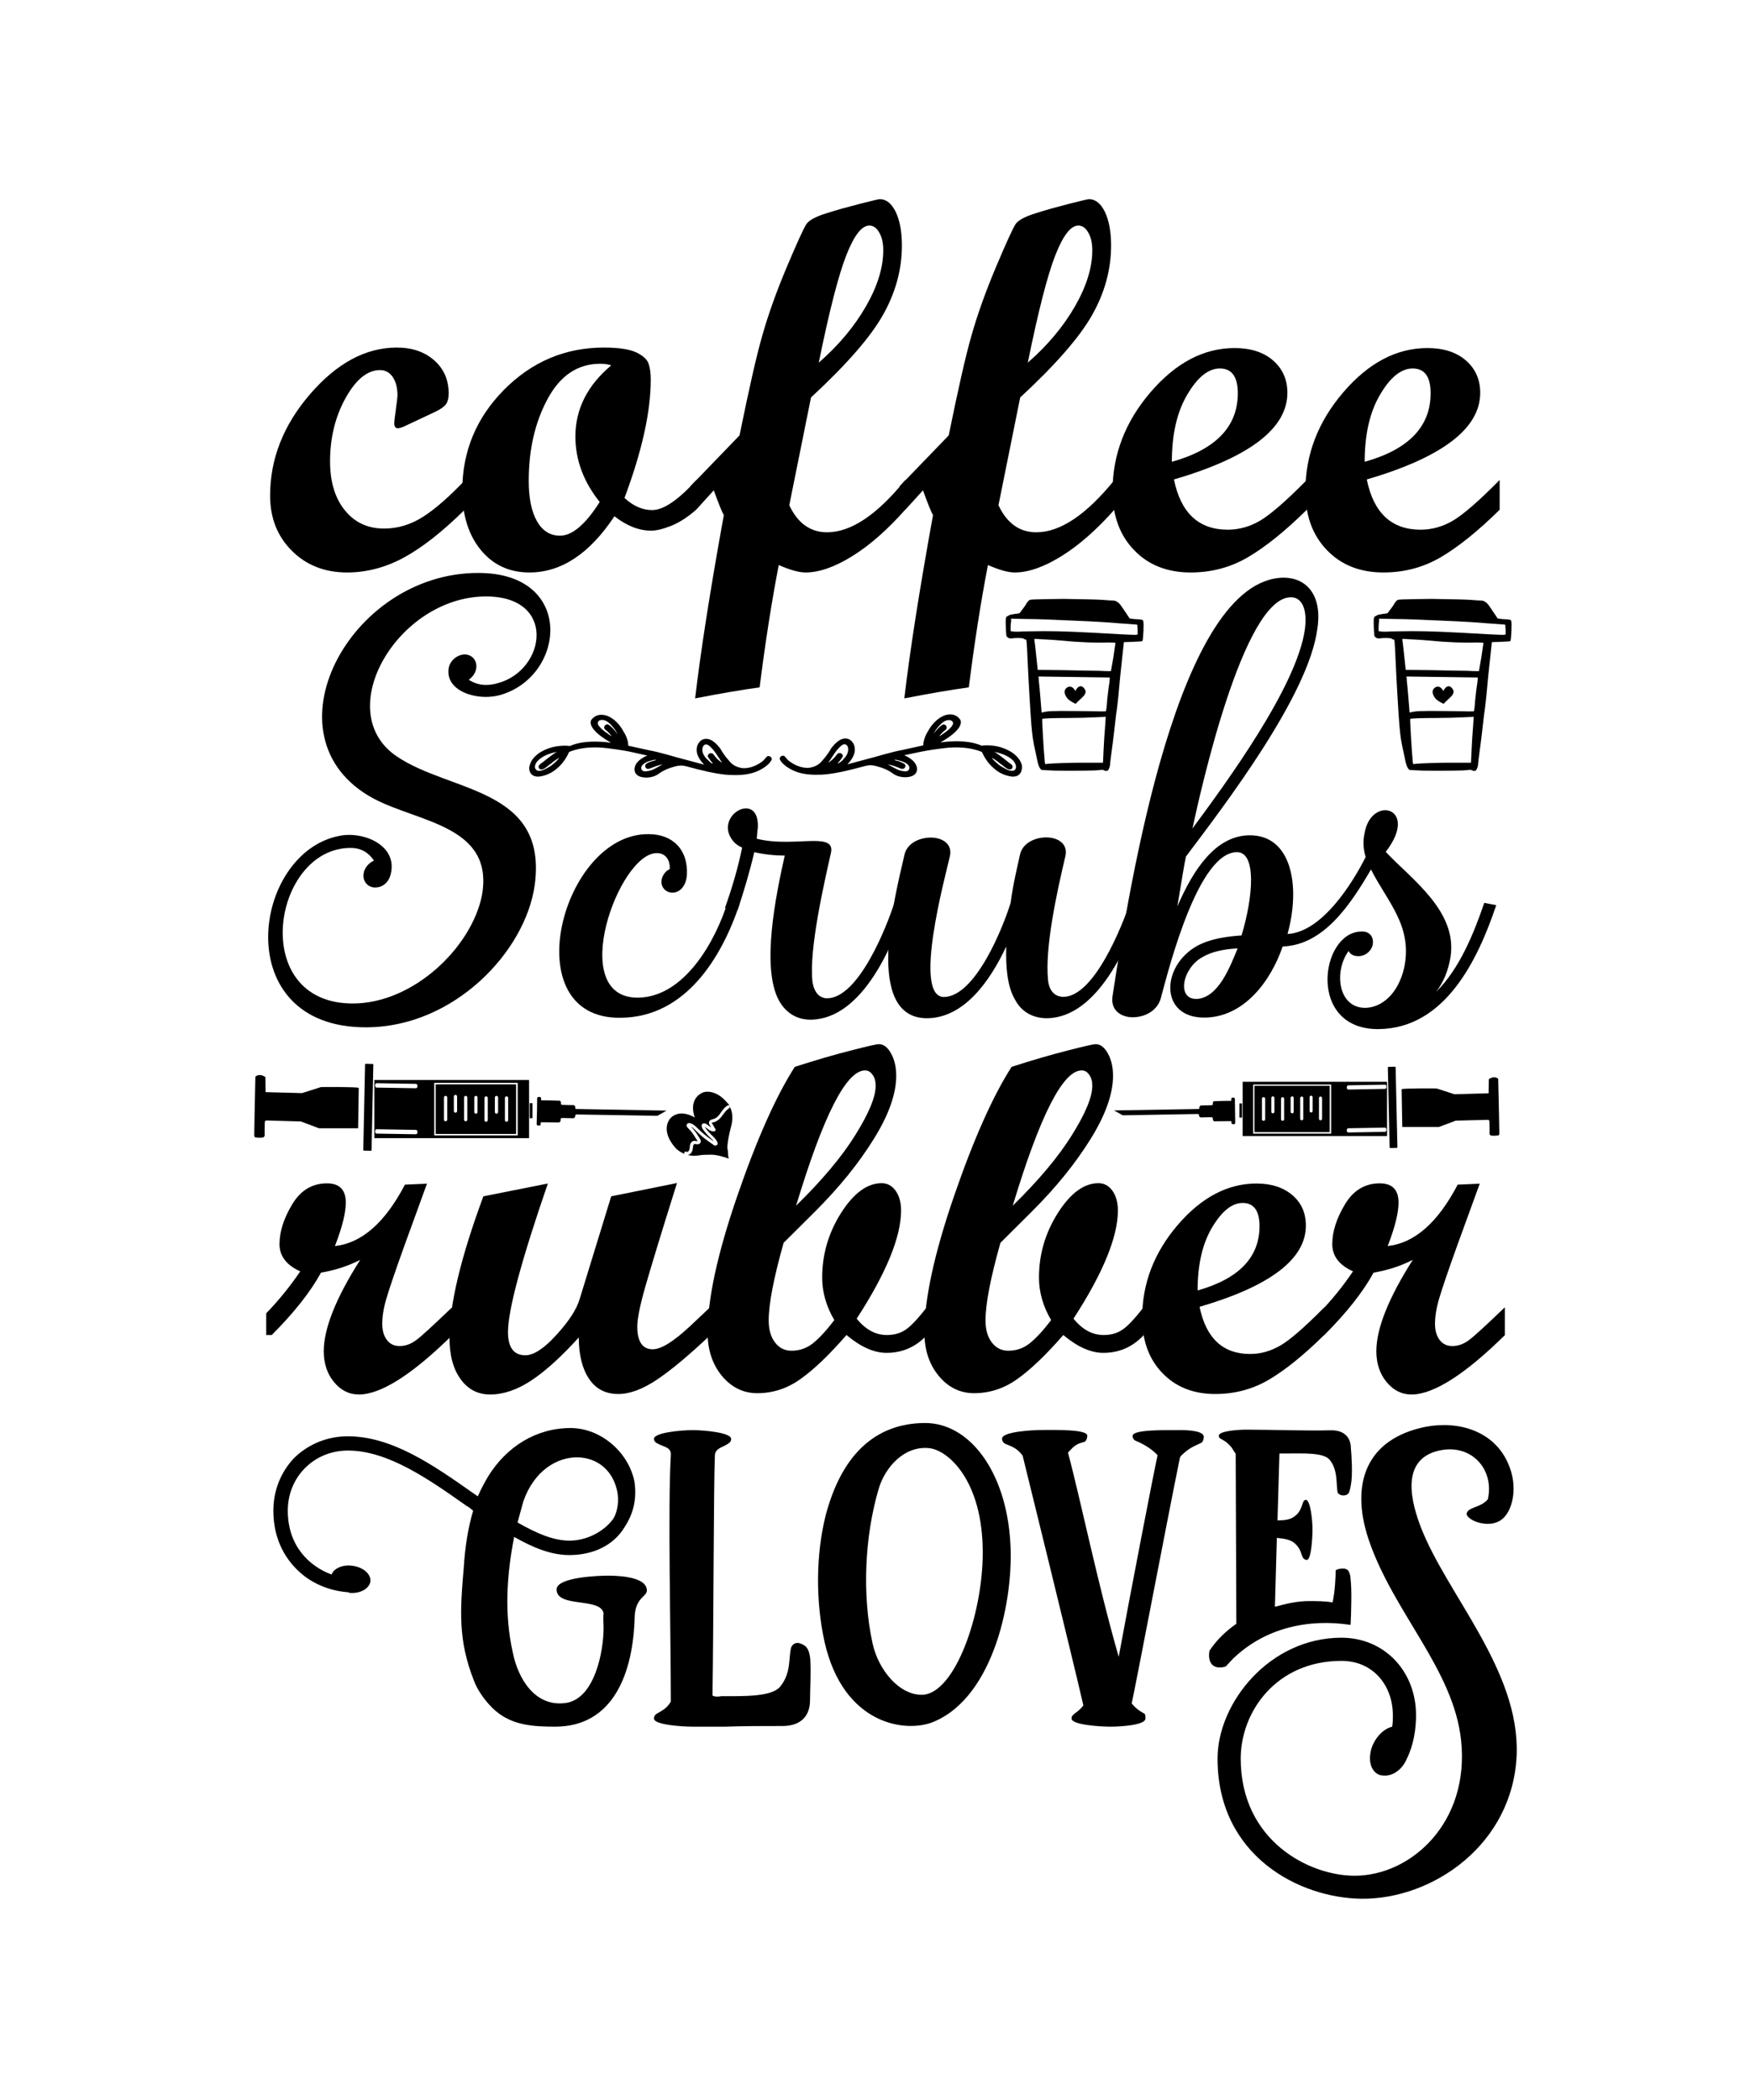
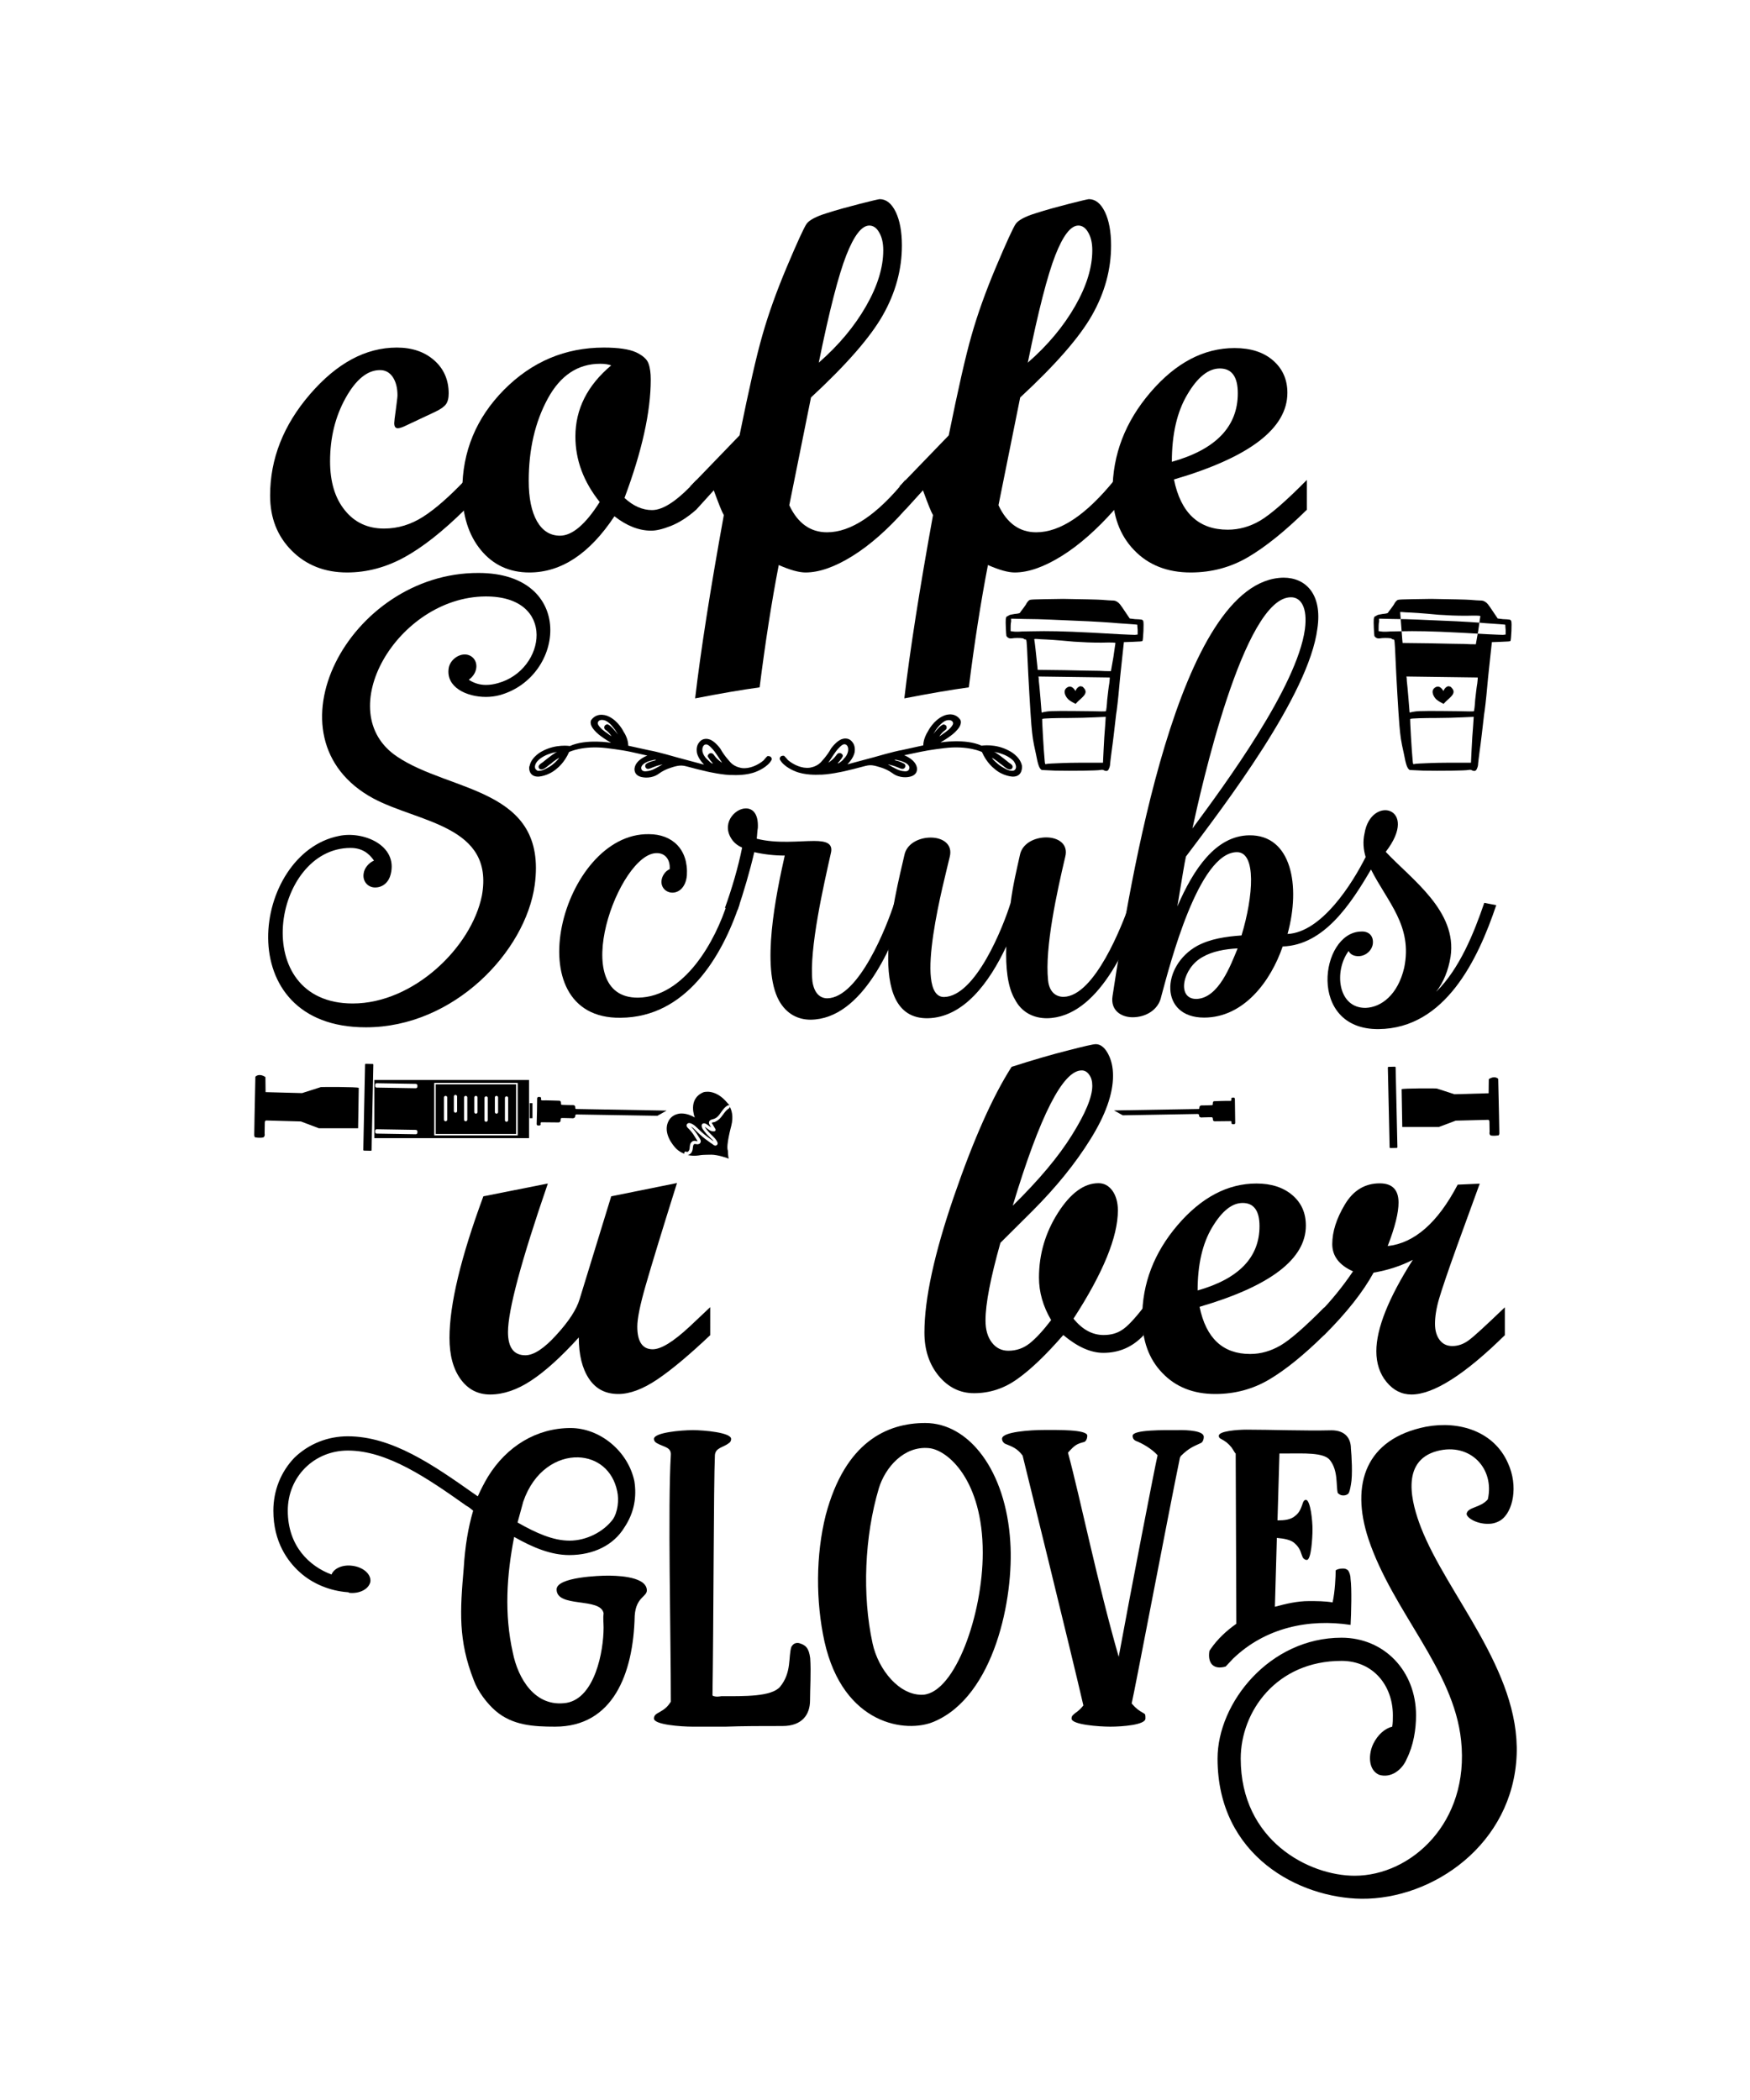
<svg xmlns="http://www.w3.org/2000/svg" version="1.1" id="Layer_1" x="0px" y="0px" viewBox="0 0 1080 1296" xml:space="preserve">
  <g>
    <g>
      <path d="M450.3,682.9c0.1,0.4,0,0.8-0.4,1.1c-2.7,1.6-3.9,4.9-6.3,6.9c-0.7,0.6-1.4,1-2.2,1.4c-0.3,0.1-0.7,0.3-1.1,0.3 c-0.3,0.1-0.7,0.1-1,0.3c0,0,0,0,0,0c0,0,0.1,0.2,0.1,0.3c0.2,0.4,0.5,0.8,0.7,1.2c0.5,0.8,0.9,1.6,1.4,2.4 c0.4,0.6-0.1,1.4-0.8,1.4c-2.3,0.2-3.8-1.5-5.5-2.6c-0.1-0.1-0.2-0.1-0.3-0.2c0.1,0.2,0.2,0.4,0.3,0.5c0.6,0.9,1.3,1.7,2,2.5 c0.8,1,1.8,1.9,2.7,2.8c0.8,0.8,1.7,1.7,2.3,2.7c0.3,0.5,0.7,1.2,0.7,1.8c-0.1,0.7-0.5,1.2-1.2,1.3c-0.6,0.1-1.1-0.2-1.6-0.6 c-0.5-0.4-1.1-0.8-1.6-1.1c-2.2-1.6-4.5-3.2-6.5-5.1c-1-0.9-1.9-1.8-2.8-2.7c-0.8-0.8-1.6-1.6-2.6-2.1c0,0-0.1,0-0.1,0 c0.9,0.9,1.8,1.9,2.5,2.9c0.8,1.1,1.5,2.1,2.2,3.3c0.7,1.1,1.8,2.4,1,3.7c-0.3,0.6-1,0.8-1.7,0.9c-0.6,0-1.1-0.2-1.6-0.2 c-1.1-0.1-1.2,1.5-1.3,2.3c-0.1,1.3-0.4,2.7-1.4,3.6c-0.6,0.5-1.2,0.9-1.9,0.9c3.9,0.9,7.2,0.2,7.3,0.2c2.5-0.5,7.2-0.3,7.3-0.4 c4.2,0,10.3,2.2,10.9,2.5l0,0c-0.5-0.7-0.6-5-0.6-5c-1.3-3,2.1-15.2,2.1-15.3C452.8,688.9,451.5,685,450.3,682.9z M425.1,710.2 c0.5-0.8,0.5-1.7,0.6-2.6c0.1-1,0.3-2.1,1.1-2.8c0.8-0.8,1.8-0.9,2.8-0.6c0.3,0.1,0.5,0.1,0.8,0.1c0,0,0,0,0.1,0c0,0,0,0,0,0 c-0.1-0.1-0.1-0.3-0.2-0.4c-0.2-0.3-0.3-0.5-0.5-0.8c-0.7-1.1-1.4-2.2-2.1-3.3c-0.7-1-1.5-2-2.4-2.9c-0.8-0.8-2.3-2-1.2-3.3 c0.9-1,2.6-0.3,3.5,0.3c1,0.6,1.9,1.4,2.8,2.3c1.9,1.9,3.8,3.6,5.9,5.2c1.1,0.8,2.2,1.6,3.3,2.4c0.3,0.2,0.5,0.4,0.8,0.5 c-0.4-0.6-0.9-1.1-1.5-1.6c-0.9-0.9-1.8-1.8-2.7-2.7c-0.5-0.6-0.9-1.1-1.4-1.7c-0.4-0.5-0.8-1-1.2-1.6c-0.6-1-1.1-3.1,0.5-3.4 c1.2-0.3,2.6,0.9,3.5,1.6c0.4,0.3,0.8,0.6,1.3,0.9c-0.2-0.3-0.3-0.5-0.5-0.8c-0.5-0.9-1.2-1.8-0.7-2.9c0.4-0.9,1.4-1.2,2.3-1.4 c0.8-0.2,1.5-0.5,2.2-1c1.3-1,2.2-2.4,3.2-3.8c1-1.4,2.1-2.8,3.7-3.7c0.4-0.2,0.8-0.1,1.1,0.1c-0.6-1-1.2-1.5-1.2-1.5 c-7.6-9.3-14.9-6.7-14.9-6.7c-10,4.2-5.3,15.6-5.3,15.6c-5.4-3.3-9.6-2.4-9.7-2.4c-6.9,1.2-7.4,7.4-7.5,7.4 c-1.3,7.6,5.9,14.3,5.8,14.3c1.6,1.5,3.3,2.4,5,3.1c-0.2-0.3-0.2-0.7,0-1c0.3-0.5,0.8-0.5,1.3-0.3 C424.1,711.2,424.8,710.6,425.1,710.2z M439.4,693C439.4,693,439.4,693,439.4,693C439.3,693,439.3,693,439.4,693z M430.6,704.3 C430.7,704.2,430.6,704.3,430.6,704.3L430.6,704.3z" />
    </g>
    <g>
      <g>
        <path d="M286.9,314.5c-13.6,13.4-26,23.2-37.3,29.4s-23.1,9.4-35.4,9.4c-13.8,0-25.2-4.5-34.1-13.4c-9-9-13.4-20.3-13.4-34.1 c0-22.6,8.2-43.5,24.7-62.6c16.5-19.1,34.3-28.7,53.5-28.7c9.4,0,17.1,2.6,23.1,7.9c5.9,5.2,8.9,12.1,8.9,20.4 c0,3-0.6,5.2-1.7,6.7c-1.1,1.5-3.2,3-6.3,4.5l-18.5,8.7c-2.2,1.1-3.9,1.6-4.9,1.6c-1.5,0-2.2-1.1-2.2-3.2c0-0.8,0.3-3.6,1-8.4 c0.6-4.7,1-7.6,1-8.7c0-4.7-1-8.4-2.9-11.3c-2-2.9-4.6-4.3-7.9-4.3c-7.7,0-14.8,5.7-21.2,17.2c-6.4,11.5-9.6,24.5-9.6,39.1 c0,12.6,3,22.7,9.1,30.2c6,7.5,14.1,11.3,24.2,11.3c8.6,0,16.7-2.5,24.3-7.4c7.6-4.9,16.2-12.5,25.9-22.7V314.5z" />
        <path d="M429.7,314.5c-5.4,4.8-10.7,8.1-15.7,10.1c-5.1,2-9.1,2.9-12.1,2.9c-7.6,0-15.2-3-22.7-8.9 c-15.3,23.1-32.8,34.7-52.5,34.7c-12.3,0-22.3-4.6-29.9-13.8s-11.5-21.5-11.5-36.7c0-24.2,8.6-44.9,25.8-62.3 c17.2-17.3,37.7-26,61.6-26c9,0,15.6,1,19.8,2.9c4.2,2,6.8,4.3,7.7,6.9c1,2.7,1.4,6,1.4,10c0,19.8-5.4,44.2-16.2,73 c5.4,5,11.1,7.5,17,7.5c7.1,0,16.2-6.2,27.4-18.6V314.5z M377.2,225.5c-1.6-0.6-3.9-1-6.8-1c-13.8,0-24.6,7.2-32.4,21.6 c-7.8,14.4-11.7,31.3-11.7,50.6c0,10.7,1.7,19,5.1,25c3.4,5.9,8.1,8.9,14.2,8.9c7.5,0,15.7-6.9,24.5-20.8c-10-12.5-15-26-15-40.4 C355.1,252.5,362.5,237.8,377.2,225.5z" />
        <path d="M558.7,314.5c-11,12.4-21.9,22-32.7,28.7c-10.8,6.7-20.4,10.1-28.9,10.1c-4,0-9.5-1.5-16.5-4.6 c-4.5,23.3-8.4,48.5-11.8,75.5c-11,1.5-24.3,3.8-39.8,6.8c3.4-29.1,9.3-66.8,17.7-113.1c-1.2-2-3.2-7.1-6.2-15.3l-10.7,11.8h-3.7 v-14.3l30.3-31.4c5.8-28.5,10.4-49,14.1-61.8c3.6-12.7,8.6-26.8,15.1-42.2c6.5-15.4,10.6-24.3,12.2-26.6 c1.7-2.3,5.8-4.5,12.3-6.5c6.5-2.1,13.5-4,20.9-5.9c7.4-1.9,11.4-2.8,11.9-2.8c4,0,7.3,2.6,9.9,7.9c2.5,5.2,3.8,12.2,3.8,20.7 c0,14.8-3.9,29.1-11.7,42.9c-7.8,13.8-22.6,30.7-44.4,50.9l-13.4,66.5c5.2,11.1,13,16.7,23.3,16.7c14.8,0,30.9-10.8,48.3-32.3 V314.5z M505.3,223.8c12.4-10.8,22.1-22.5,29.2-34.9s10.6-23.9,10.6-34.4c0-4.5-0.8-8.1-2.5-11c-1.6-2.9-3.7-4.3-6.1-4.3 c-4.7,0-9.4,6.1-14.2,18.3C517.5,169.7,511.8,191.8,505.3,223.8z" />
        <path d="M687.8,314.5c-11,12.4-21.9,22-32.7,28.7c-10.8,6.7-20.4,10.1-28.9,10.1c-4,0-9.5-1.5-16.5-4.6 c-4.5,23.3-8.4,48.5-11.8,75.5c-11,1.5-24.3,3.8-39.8,6.8c3.4-29.1,9.3-66.8,17.7-113.1c-1.2-2-3.2-7.1-6.2-15.3l-10.7,11.8h-3.7 v-14.3l30.3-31.4c5.8-28.5,10.4-49,14.1-61.8c3.6-12.7,8.6-26.8,15.1-42.2c6.5-15.4,10.6-24.3,12.2-26.6 c1.7-2.3,5.8-4.5,12.3-6.5c6.5-2.1,13.5-4,20.9-5.9c7.4-1.9,11.4-2.8,11.9-2.8c4,0,7.3,2.6,9.9,7.9c2.5,5.2,3.8,12.2,3.8,20.7 c0,14.8-3.9,29.1-11.7,42.9c-7.8,13.8-22.6,30.7-44.4,50.9l-13.4,66.5c5.2,11.1,13,16.7,23.3,16.7c14.8,0,30.9-10.8,48.3-32.3 V314.5z M634.3,223.8c12.4-10.8,22.1-22.5,29.2-34.9s10.6-23.9,10.6-34.4c0-4.5-0.8-8.1-2.5-11c-1.6-2.9-3.7-4.3-6.1-4.3 c-4.7,0-9.4,6.1-14.2,18.3C646.5,169.7,640.8,191.8,634.3,223.8z" />
        <path d="M806.6,314.5c-13.5,13.3-25.6,23-36.3,29.3c-10.7,6.3-22.5,9.5-35.5,9.5c-14.4,0-26.1-4.6-34.9-13.8 c-8.9-9.2-13.3-21.4-13.3-36.4c0-22.5,7.8-42.8,23.4-61c15.6-18.2,32.9-27.3,51.9-27.3c9.9,0,17.8,2.5,23.7,7.6 c5.9,5.1,8.9,11.8,8.9,20c0,22-23.3,39.8-70,53.5c4.2,20.7,15.3,31,33.2,31c7,0,13.7-1.9,20-5.6c6.4-3.8,16-12.1,28.8-25.1V314.5 z M723.2,285c27.1-7.6,40.7-21.7,40.7-42.3c0-10.2-3.7-15.3-11.1-15.3c-7,0-13.7,5.3-20,16C726.4,254.1,723.2,268,723.2,285z" />
-         <path d="M925.6,314.5c-13.5,13.3-25.6,23-36.3,29.3c-10.7,6.3-22.5,9.5-35.5,9.5c-14.4,0-26.1-4.6-34.9-13.8 c-8.9-9.2-13.3-21.4-13.3-36.4c0-22.5,7.8-42.8,23.4-61c15.6-18.2,32.9-27.3,51.9-27.3c9.9,0,17.8,2.5,23.7,7.6 c5.9,5.1,8.9,11.8,8.9,20c0,22-23.3,39.8-70,53.5c4.2,20.7,15.3,31,33.2,31c7,0,13.7-1.9,20-5.6c6.4-3.8,16-12.1,28.8-25.1V314.5 z M842.2,285c27.1-7.6,40.7-21.7,40.7-42.3c0-10.2-3.7-15.3-11.1-15.3c-7,0-13.7,5.3-20,16C845.4,254.1,842.2,268,842.2,285z" />
      </g>
    </g>
    <g>
      <g>
        <path d="M209.2,515.9c14.9-3.2,36.5,5.7,31.9,23.7c-1.1,4.6-4.6,8.1-9.6,8.1c-4.6,0-7.8-3.9-7.1-8.5c0.4-3.5,3.2-6.7,6.4-8.1 c-3.2-4.6-7.4-7.8-14.5-7.8c-48.2,0-63.4,96,1.4,96c37.5,0,73.3-34.7,79.7-66.6c7.8-43.2-39-45-66.9-59.9 c-69.1-37.2-15.2-139.5,64.8-139.2c59.9,0,53.8,64.1,13.1,75.4c-2.5,0.7-5.7,1.1-8.5,1.1c-12,0-24.8-6-23-17.7 c0.7-4.6,5.3-8.5,9.9-8.5c4.6,0,7.8,3.9,7.1,8.5c-0.4,2.8-2.1,5.3-4.6,7.1c3.2,2.1,6.7,3.2,10.6,3.2c2.5,0,5-0.4,7.4-1.1 c29.7-8.1,36.5-53.8-7.8-53.5c-54.2,0.4-95.6,71.2-54.5,98.8c32.9,22.3,93.1,19.1,85,79.3c-5.7,41.1-49.9,87.8-104.1,87.8 C140.9,634.2,155.4,526.5,209.2,515.9z" />
        <path d="M400.5,514.8c14.2,0,24.4,9.2,23.4,25.5c-0.7,7.4-5,10.6-8.9,10.6s-7.4-3.2-6.7-7.8c0.4-2.8,2.5-5.7,5-6.7 c0.4-6.4-3.2-9.9-7.8-9.9c-23.4-0.7-56.3,89.6-11.7,89.2c28.7-0.4,47.8-35.1,55.2-58.8l7.4,1.1c-11,32.9-33.3,69.8-73.3,70.1 C316.9,629.2,346.7,513.8,400.5,514.8z" />
        <path d="M460.3,498.9c4.2,0,7.8,3.2,7.4,12c-0.4,2.1-0.4,4.6-0.7,6.7c12.4,3.2,26.2,1.4,35.4,1.4c7.4,0,12,1.4,10.3,7.8 c-4.2,18.8-13.5,59.1-11.3,79c1.1,7.1,4.6,10.3,9.2,10.3c19.5-0.4,36.8-44.6,41.4-59.1l7.4,1.1c-8.1,24.8-26.9,70.8-59.1,71.2 c-7.8,0-14.9-3.5-19.5-11.7c-11.3-20.5-1.8-65.9,3.5-89.6c-6.4,0-12.7-0.7-18.8-2.1c-2.8,12-6.4,24.1-10.3,35.8l-7.8-1.4 c4.3-12,8.1-24.8,10.6-37.2c-2.5-1.1-4.3-2.5-5.7-4.2C444.4,508.8,453.3,498.9,460.3,498.9z" />
        <path d="M558.1,527.9c1.4-7.4,9.2-11,16.3-11c7.1,0,13.8,3.9,11.7,12c-2.8,12.4-23,86.4-3.5,86.4c19.5-0.4,36.5-43.2,41.1-58.1 c1.4-11,3.9-21.2,5.7-29.4c1.4-7.4,9.2-11,16.3-11c7.1,0,13.8,3.9,11.7,12c-5,21.2-12.7,56-10.6,76.1c0.7,7.1,4.6,10.3,9.6,10.3 c19.1-0.4,36.1-43.9,41.1-58.4l7.4,1.1c-8.1,24.8-27.3,70.1-58.8,70.5c-8.1,0-15.6-3.5-19.8-11.7c-4.6-7.8-5.7-19.8-5.3-32.6 c-10.3,22-26.2,43.9-48.5,44.3C532.6,628.9,552.4,552.7,558.1,527.9z" />
        <path d="M699,627.8c-7.1,0-13.8-4.3-12.4-13.1c10.6-69.1,40.4-257.1,105.5-258.2c13.8,0,24.1,10.3,20.9,31.5 c-5.3,41.1-57.4,109.1-81.1,140.6c-0.7,2.8-2.8,15.6-5.3,30.8c9.9-23,23.7-43.6,44.3-43.9c26.2-0.4,31.9,31.2,23.7,60.9 c21.2-1.1,40-31.2,48.2-47.5c-1.4-4.6-1.8-9.6-0.7-14.5c3.9-24.1,34.4-16.3,13.1,11.3c15.9,17,44.3,36.5,40,64.8 c-1.4,8.5-4.3,15.6-8.9,21.6c14.5-14.2,23.4-36.5,29.7-54.9l7.4,1.4c-11.3,33.6-31.5,76.1-72.6,76.5c-44.3,0.4-36.1-59.5-11-60.2 c5-0.4,8.1,2.8,7.4,7.8c-0.7,4.2-4.6,7.4-8.9,7.4c-2.8,0-5-1.1-6-3.2c-9.2,12.4-6.7,35.4,10.6,35.1c9.6-0.4,19.8-8.1,23.7-24.8 c5.3-25.9-10.3-40.4-20.5-60.6c-12.4,21.2-29,46.7-54.5,47.5c-7.4,21.6-24.1,43.9-48.5,43.9c-27.6,0-26.6-31.9-4.2-44.3 c8.1-4.3,17.4-5.7,27.3-6.4c7.4-24.4,9.2-51.4-2.8-51.4c-23.7,0-41.4,69.4-46.7,88.9C715,623.5,706.8,627.8,699,627.8z M738.3,616.5c13.8-0.4,21.2-20.9,25.5-31.2c-7.8,0.4-15.6,1.8-21.6,5.3C729.8,597.3,725.9,616.5,738.3,616.5z M735.9,511.3 c20.2-27.3,64.5-87.5,69.4-122.9c1.8-13.5-2.5-19.8-8.5-19.8C767.4,368.2,740.8,488.6,735.9,511.3z" />
      </g>
    </g>
    <g>
      <g>
-         <path d="M279.2,823.9c-24.9,24.5-44.2,36.7-57.7,36.7c-6.1,0-11.2-2.6-15.4-7.7c-4.2-5.1-6.3-11.5-6.3-19 c0-14,7.5-32.8,22.5-56.4c-7.4,3.8-15.4,6.4-24.2,7.9c-6.5,11.9-16.6,24.7-30.4,38.5h-3.4v-13.4c7.8-8.1,14.8-16.7,21-25.9 c-8.5-3.8-12.8-9.4-12.8-16.8c0-7.7,2.6-15.8,7.8-24.5c5.2-8.7,12.4-13,21.5-13c7.8,0,11.6,4,11.6,11.9c0,6.3-2.2,15.2-6.7,26.8 c16.5-1.8,30.9-14.4,43.2-37.9l13.6-0.6l-13.9,38.2c-5.8,16.1-9.5,27.1-11.2,32.9c-1.7,5.8-2.5,11-2.5,15.4c0,4.2,1,7.5,2.9,10 c1.9,2.5,4.5,3.7,7.8,3.7c3.6,0,7-1.2,10.3-3.7c3.3-2.4,10.6-9.2,22.1-20.2V823.9z" />
        <path d="M438.4,823.9c-13.1,12.4-24.1,21.6-32.9,27.5c-8.8,5.9-16.8,8.9-23.9,8.9c-7.9,0-13.9-3.1-18.1-9.4 c-4.2-6.3-6.3-14.8-6.3-25.5c-10.9,12-20.7,20.9-29.4,26.6c-8.6,5.7-17.1,8.6-25.3,8.6c-7.6,0-13.6-3.1-18.2-9.4 c-4.6-6.3-6.9-14.8-6.9-25.5c0-20.7,7-49.8,20.9-87.4l39.8-7.9c-16.4,47.6-24.6,78.2-24.6,91.7c0,9.5,3.6,14.3,10.7,14.3 c5.2,0,11.6-4.2,19.2-12.6c7.7-8.4,12.4-15.7,14.3-22l19.5-63.5l40.6-8.2c-9.4,29.9-15.8,50.9-19.3,63.1 c-3.5,12.1-5.2,20.6-5.2,25.5c0,9.3,3.2,14,9.5,14c5.2,0,12.8-4.7,23-14.2l12.5-11.8V823.9z" />
-         <path d="M572.1,823.9c-6.9,7.4-15.2,11-25,11c-7.8,0-16-3.7-24.7-11c-10.6,12.2-20.1,21.3-28.3,27.1c-8.2,5.9-17.1,8.8-26.8,8.8 c-8.6,0-15.9-3.6-21.8-10.7c-5.9-7.2-8.8-16.1-8.8-26.7c0-20.8,6.1-48.8,18.2-84c12.1-35.2,24-61.9,35.6-80 c13.1-4.2,24.7-7.6,34.7-10.1c10-2.6,15.7-3.9,17.2-3.9c2.9,0,5.4,1.9,7.5,5.7c2.1,3.8,3.2,8.4,3.2,13.8 c0,11.1-4.6,24.2-13.9,39.1c-9.3,15-21.3,29.8-36,44.5l-19.6,19.5c-6.1,21.7-9.2,37.6-9.2,47.9c0,5.7,1.3,10.2,3.9,13.6 c2.6,3.4,6,5.1,10.2,5.1c4.9,0,9.3-1.5,13.2-4.6c3.9-3.1,8.3-7.9,13.2-14.3c-5-8.5-7.5-17.3-7.5-26.2c0-14.4,3.9-27.7,11.7-40 c7.8-12.2,16.1-18.3,25-18.3c3.5,0,6.3,1.5,8.6,4.6c2.2,3.1,3.4,7.2,3.4,12.2c0,16.3-9.1,38.6-27.4,66.8 c5.5,6.8,11.7,10.1,18.6,10.1c4.4,0,8.1-1,11.3-3.1c3.2-2,7.7-6.7,13.4-14.1V823.9z M491.3,744.1c16.1-15.8,28.3-30.3,36.6-43.7 c8.3-13.3,12.5-23.4,12.5-30.3c0-2.8-0.6-5.1-1.9-6.8c-1.2-1.8-2.8-2.7-4.6-2.7C522.3,660.5,508.1,688.4,491.3,744.1z" />
        <path d="M705.9,823.9c-6.9,7.4-15.2,11-25,11c-7.8,0-16-3.7-24.7-11c-10.6,12.2-20.1,21.3-28.3,27.1c-8.2,5.9-17.1,8.8-26.8,8.8 c-8.6,0-15.9-3.6-21.8-10.7c-5.9-7.2-8.8-16.1-8.8-26.7c0-20.8,6.1-48.8,18.2-84c12.1-35.2,24-61.9,35.6-80 c13.1-4.2,24.7-7.6,34.7-10.1c10-2.6,15.7-3.9,17.2-3.9c2.9,0,5.4,1.9,7.5,5.7c2.1,3.8,3.2,8.4,3.2,13.8 c0,11.1-4.6,24.2-13.9,39.1c-9.3,15-21.3,29.8-36,44.5l-19.6,19.5c-6.1,21.7-9.2,37.6-9.2,47.9c0,5.7,1.3,10.2,3.9,13.6 c2.6,3.4,6,5.1,10.2,5.1c4.9,0,9.3-1.5,13.2-4.6c3.9-3.1,8.3-7.9,13.2-14.3c-5-8.5-7.5-17.3-7.5-26.2c0-14.4,3.9-27.7,11.7-40 c7.8-12.2,16.1-18.3,25-18.3c3.5,0,6.3,1.5,8.6,4.6c2.2,3.1,3.4,7.2,3.4,12.2c0,16.3-9.1,38.6-27.4,66.8 c5.5,6.8,11.7,10.1,18.6,10.1c4.4,0,8.1-1,11.3-3.1c3.2-2,7.7-6.7,13.4-14.1V823.9z M625,744.1c16.1-15.8,28.3-30.3,36.6-43.7 c8.3-13.3,12.5-23.4,12.5-30.3c0-2.8-0.6-5.1-1.9-6.8c-1.2-1.8-2.8-2.7-4.6-2.7C656,660.5,641.8,688.4,625,744.1z" />
        <path d="M817.2,823.9c-12.6,12.4-24,21.6-34,27.5c-10,5.9-21.1,8.9-33.2,8.9c-13.5,0-24.4-4.3-32.7-13 c-8.3-8.6-12.4-20-12.4-34.1c0-21.1,7.3-40.1,21.9-57.2c14.6-17,30.8-25.6,48.6-25.6c9.2,0,16.6,2.4,22.2,7.2 c5.6,4.8,8.3,11,8.3,18.8c0,20.6-21.9,37.3-65.6,50.1c4,19.4,14.4,29.1,31.2,29.1c6.6,0,12.8-1.8,18.8-5.3c6-3.5,15-11.4,27-23.5 V823.9z M739.1,796.4c25.4-7.2,38.2-20.4,38.2-39.7c0-9.5-3.5-14.3-10.4-14.3c-6.6,0-12.8,5-18.8,15 C742.1,767.4,739.1,780.4,739.1,796.4z" />
        <path d="M928.8,823.9c-24.9,24.5-44.2,36.7-57.7,36.7c-6.1,0-11.2-2.6-15.4-7.7c-4.2-5.1-6.3-11.5-6.3-19 c0-14,7.5-32.8,22.5-56.4c-7.4,3.8-15.4,6.4-24.2,7.9c-6.5,11.9-16.6,24.7-30.4,38.5H814v-13.4c7.8-8.1,14.8-16.7,21-25.9 c-8.5-3.8-12.8-9.4-12.8-16.8c0-7.7,2.6-15.8,7.8-24.5c5.2-8.7,12.4-13,21.5-13c7.8,0,11.6,4,11.6,11.9c0,6.3-2.2,15.2-6.7,26.8 c16.5-1.8,30.9-14.4,43.2-37.9l13.6-0.6l-13.9,38.2c-5.8,16.1-9.5,27.1-11.2,32.9c-1.7,5.8-2.5,11-2.5,15.4c0,4.2,1,7.5,2.9,10 c1.9,2.5,4.5,3.7,7.8,3.7c3.6,0,7-1.2,10.3-3.7c3.3-2.4,10.6-9.2,22.1-20.2V823.9z" />
      </g>
    </g>
    <g>
      <g>
        <path d="M391.7,997.2c-0.8,35.9-13.5,68.4-49.1,68.4c-13.5,0-26.3-0.8-36.7-9.7c-5.4-4.6-11.2-12.4-13.5-18.9 c-9.7-24.7-8.5-42.9-6.2-69.5c0.8-13.1,2.7-24.7,5.8-35.2c-1.5-1.2-2.7-2.3-4.3-3.1c-24-17-48.7-34-73-34 c-20.9,0-37.1,16.2-37.1,37.1c0,22,13.5,34.4,27,39.4c1.5-3.9,7-6.2,12.8-5.4c6.6,0.8,11.6,5,11.2,9.7c-0.8,4.6-6.6,7.7-13.1,7 c-0.4-0.4-0.8-0.4-1.2-0.4c-10.4-0.8-21.3-5-29.4-12.4c-7.3-6.6-16.2-18.5-16.2-37.9c0-12.4,4.6-24,13.1-32.8 c8.9-8.5,20.5-13.1,32.8-13.1c27.4,0,52.9,17.8,78,35.5c0.8,0.4,1.5,1.2,2.3,1.5c1.9-4.3,3.9-8.1,6.2-12 c11.6-18.9,30.1-30.1,51-30.1c18.2,0,35.5,14.3,39.4,32.8c1.5,9.7,0,19.3-6.2,28.6c-6.6,10.8-18.9,17-34,17 c-11.2,0-22.4-4.6-34-11.2c-4.6,23.6-6.2,47.5-0.8,71.5c3.1,15.5,13.5,34,33.2,30.9c17.4-3.1,22.8-31.7,22.8-46.4 c0-3.1-0.4-5.8,0-8.9c-1.9-10-29-3.1-29-14.7c0-7.7,27-8.5,31.3-8.5c3.9,0,22.8,0,24.3,8.1C400.2,985.6,392.5,984.8,391.7,997.2z M319.4,939.6c11.6,6.6,22,11.2,32.1,11.2c10.4,0,20.9-5.4,26.7-13.1c3.1-4.6,3.9-12,2.7-17.4c-2.7-13.1-12.4-20.5-24-20.9 c-12.8-0.4-27.4,8.1-34,27.4C321.7,931.1,320.6,935.4,319.4,939.6z" />
        <path d="M499.9,1049.4c0,8.9-5,15.8-17,15.8c-12.4,0-24.3,0-35.2,0.4h-20.1c-7.3,0-24-1.2-24-5c0-1.9,1.2-2.7,1.9-3.1 c3.9-2.3,5.8-3.1,8.5-7.3c0-41-1.9-120.9,0-152.2c0.4-5-4.6-5-8.5-7.3c-0.8-0.4-1.9-1.2-1.9-2.7c0-3.9,16.6-5.4,24-5.4 c7,0,23.6,1.5,23.6,5.4c0,1.5-0.8,2.3-1.5,2.7c-3.5,2.7-8.1,2.7-8.5,7.3c-0.8,17-0.8,106.6-1.5,148.4c1.9,1.2,5.4,0.4,5.4,0.4 c14.3,0,30.9,0.4,36.3-5.8c7.3-8.9,5-18.5,7-24.7c0.8-1.2,1.9-2.7,4.6-2.3c4.3,1.2,6.2,3.1,7,9.3 C500.6,1031.6,499.9,1042.8,499.9,1049.4z" />
        <path d="M576.4,1062.5c-17,7.3-56,2.3-67.6-49.5c-5.4-24.7-5.4-53.3,0.8-78c12-45.2,37.9-56.8,61.4-56.8 c27,0,49.8,29.4,52.5,73.4C625.8,986,613.8,1046.7,576.4,1062.5z M606.5,958.2c0-44.8-21.6-63.4-33.2-64.5 c-15.5-1.5-27,12-30.9,24.7c-8.9,29.8-10.4,66.1-3.9,95.8c3.5,16.2,16.6,32.5,31.3,31.7C589.5,1044.3,606.5,996.4,606.5,958.2z" />
        <path d="M742.9,886.7c0,1.9-0.8,3.5-1.9,3.9c-3.9,1.9-7,2.7-12.4,8.1c0,0,0,0.4-0.4,0.8c-7,34-27.8,143.3-29.8,151.8 c2.7,3.1,4.3,4.3,7.7,6.2c0.8,0.4,0.8,1.2,0.8,3.1c0,3.9-14.3,5-21.6,5c-7,0-24-1.2-24-5c0-1.9,1.2-2.3,1.9-3.1 c2.7-1.9,3.9-3.1,5.4-5c-7.3-31.7-37.5-154.2-37.5-154.2c-3.5-4.6-6.2-5.4-10.8-7.3c-0.8-0.4-1.9-1.5-1.9-3.1 c0-4.3,17.8-5.4,25.9-5.4c7.7,0,26.7-0.4,26.7,3.5c0,1.9-0.8,3.5-1.9,3.9c-4.6,1.2-5.8,1.9-10,6.6c7.7,28.6,18.2,80.4,31.3,126 c7.3-39.8,22.4-117.8,24-124.4c-3.5-3.9-9.3-7.3-13.5-8.9c-0.8-0.4-1.9-1.2-1.9-3.1c0-3.9,20.1-3.5,27.4-3.5 C734,882.4,742.9,883.2,742.9,886.7z" />
        <path d="M756.4,1028.5c-8.1,2.3-11.2-2.7-10-9.7l0.8-1.2c4.3-6.2,9.7-11.2,15.8-15.5l-0.4-105.1c-0.4,0-1.5-2.3-2.7-3.9 c-2.3-2.7-3.5-3.5-6.2-5c-0.8-0.4-1.5-0.8-1.5-1.9c-0.4-3.1,12-3.9,17-3.9c15.1,0,35.9,0.8,52.5,0.4c8.5,0,12,5,12,11.2 c0.4,3.9,1.2,16.6,0,22.4c-0.4,2.3-0.8,4.3-1.5,5.4c-0.8,0.8-1.9,1.2-3.1,1.2c-1.9,0-2.7-0.8-3.5-1.5c-1.2-4.6,0.4-13.9-5-20.5 c-3.9-4.6-16.2-3.9-26.7-3.9h-4.3l-1.2,41.3c4.3,0,8.1-0.4,10.8-2.7c3.1-2.3,3.9-5.4,5-8.5c0.4-0.8,0.8-1.5,1.9-1.5 c2.7,0.8,3.9,12.8,3.9,18.2c0,5.4-0.8,18.9-3.5,18.9c-1.2,0-1.9-0.8-2.3-1.2c-1.5-2.7-1.2-5.4-5-8.9c-2.3-2.3-6.6-3.1-11.2-3.5 l-1.2,42.5c7-1.9,13.9-3.5,20.9-3.5c5,0,9.7,0,14.7,0.8c1.5-6.6,1.9-16.2,1.9-19.7c0.8-0.8,2.7-1.2,4.6-1.2 c1.2,0,2.3,0.4,3.1,1.2c0.8,1.2,1.5,3.1,1.5,5.4c0.8,5.4,0.4,21.3,0,28.2c-25.5-3.9-52.5,1.5-72.6,20.9L756.4,1028.5z" />
        <path d="M840.3,1171.8c-38.3-0.4-88.9-26.3-88.9-86.5c0-34.4,32.1-74.6,76.5-74.6c26.3,0,46,20.5,46,47.9c0,8.5-1.5,18.5-5.8,27 c-2.7,6.6-9.7,12-17,9.7c-7-3.1-6.6-13.1-3.5-19.3c2.7-5.4,7-9.3,11.6-10.4c0.4-2.3,0.4-4.6,0.4-7c0-18.2-12-33.6-31.7-33.6 c-40.2,0-62.2,31.3-62.2,60.3c0,50.6,42.1,72.3,70.3,72.3c34.8,0,71.1-32.8,65.7-83.5c-4.6-44-42.1-79.2-57.2-124.4 c-11.2-34-1.5-61.8,35.5-69.2c20.9-3.9,42.1,3.1,50.6,22.4c6.6,14.3,3.1,30.1-4.3,35.2c-2.3,1.5-5,2.3-7.3,2.3 c-7,0.4-13.9-3.5-13.9-6.2c0.8-4.3,8.5-3.5,13.1-8.9c4.3-18.9-10.8-35.2-31.3-29.8c-23.2,6.2-15.5,32.8-10,47.1 c16.2,41.7,61,88.1,59.1,140.3C933.8,1138.2,884.3,1172.2,840.3,1171.8z" />
      </g>
    </g>
-     <path d="M907.5,370.2c2.3,0.2,4.9,0.4,6,0.4c1.5,0,2.1,0.2,3.2,0.9c1.3,0.9,1.5,1.1,5.3,6.8l2.3,3.4l3.2,0.4 c4.3,0.2,4.7,0.2,5.1,1.1c0.6,0.9,0,11.5-0.4,12.3c-0.4,0.4-1.3,0.4-6,0.6l-5.5,0.2l-0.8,7.4c-0.4,4-1.5,13.4-2.1,20.4 c-0.6,7-1.5,14.7-1.9,16.8c-0.9,7.9-1.9,16.8-2.8,23c-0.4,3.4-0.9,6.8-0.9,7.4c0,0.9-0.2,1.9-0.6,2.8c-0.6,1.7-1.5,2.1-3.2,1.3 c-0.6-0.4-1.3-0.4-2.3-0.2c-1.9,0.4-17.2,0.6-27.6,0.4c-4.5-0.2-8.3-0.4-8.5-0.4c-1.5-0.9-2.3-3-3.6-10c-1.9-8.5-2.1-10.2-2.8-17.9 c-0.6-7.2-1.9-29.8-2.3-39.3c-0.6-13.6-0.6-13.4-1.5-13.4c-0.4,0-0.9-0.2-0.9-0.4c0-0.4-3.4-0.6-6-0.4c-2.3,0.4-2.8,0.2-3.6-0.2 c-0.4-0.2-0.8-0.6-1.1-1.1c-0.2-0.9-0.6-8.7-0.4-10.4c0.2-1.1,0.4-1.7,0.8-1.7c0.4-0.2,0.9-0.4,1.1-0.6c0.4-0.4,1.9-0.6,3.6-0.9 c2.1-0.2,3.2-0.4,3.4-0.9c0-0.2,0.9-1.3,1.9-2.6c0.8-1.1,1.9-2.6,2.1-3.2c0.4-0.6,1.1-1.5,1.5-1.7c0.6-0.6,1.5-0.6,21-0.9 C895.4,369.8,905.2,370,907.5,370.2z M851,384c-0.2,1.3-0.2,3-0.2,3.8v1.7l1.5,0.2c0.8,0.2,3.4,0.2,5.7,0c2.3,0,8.3-0.2,13.4-0.2 c10,0,21.3,0.4,46.5,1.9c4.3,0.2,8.5,0.4,9.6,0.4l1.7-0.2v-2.8c-0.2-1.7-0.2-3-0.2-3.2c-0.2-0.2-1.7-0.2-3.6-0.4 c-1.7-0.2-7.2-0.4-12.1-0.9c-8.1-0.6-17.6-1.1-38-1.9c-4.3-0.2-11.5-0.4-15.9-0.4l-8.3-0.2V384z M865.4,394.7 c0.2,0.6,1.3,10.4,1.9,16.6l0.2,2.1l16.6,0.2c9.1,0.2,18.7,0.4,21.3,0.4c2.8,0.2,5.5,0.2,6.2,0.2h1.1l1.5-8.5 c0.6-4.7,1.3-8.5,1.3-8.9c-0.2-0.2-1.5-0.4-8.7-0.2c-6.4,0-10.8-0.2-17-0.6c-11.7-1.1-15.7-1.3-20.4-1.5c-1.9-0.2-3-0.2-3.4-0.2 C865.4,394.3,865.4,394.5,865.4,394.7z M868.2,420.2c0.4,2.8,1.7,18.9,1.7,19.3c0,0.2,0.2,0.2,0.6,0.2c0.2-0.2,1.5-0.4,2.8-0.6 c2.5-0.4,10.6-0.4,25.7-0.2c7,0.2,10.6,0.2,10.6,0c0.2-0.2,0.6-3.4,0.8-7c0.4-3.6,0.9-8.1,1.3-10.2c0.2-1.9,0.4-3.6,0.2-3.6 c0,0-43.8-0.6-44-0.6C868,417.4,868.2,418.7,868.2,420.2z M902.6,442.7c-3.8,0.2-10.8,0.4-15.7,0.4c-7.9,0-16.2,0.2-16.6,0.6 c-0.2,0.2,0.9,19.6,1.5,25.5c0.2,2.3,0.2,2.6,1.1,2.3c0.4-0.2,4.9-0.4,10.2-0.6c5.1-0.2,12.8-0.2,17-0.2h7.7l0.4-8.3 c0.2-4.5,0.6-10.8,0.9-14c0.2-3.2,0.4-6,0.4-6S906.2,442.5,902.6,442.7z M895.8,424.4c3.8,3.8-1.9,6.4-4.9,10 c-0.2-0.2-2.8-1.3-4.3-2.6c-1.7-1.5-4-5.3-1.1-7.4c3.2-2.3,5.3,2.1,5.3,2.1c0.6-1.7,1.9-2.8,3-3 C894.8,423.6,895.4,423.8,895.8,424.4z" />
+     <path d="M907.5,370.2c2.3,0.2,4.9,0.4,6,0.4c1.5,0,2.1,0.2,3.2,0.9c1.3,0.9,1.5,1.1,5.3,6.8l2.3,3.4l3.2,0.4 c4.3,0.2,4.7,0.2,5.1,1.1c0.6,0.9,0,11.5-0.4,12.3c-0.4,0.4-1.3,0.4-6,0.6l-5.5,0.2l-0.8,7.4c-0.4,4-1.5,13.4-2.1,20.4 c-0.6,7-1.5,14.7-1.9,16.8c-0.9,7.9-1.9,16.8-2.8,23c-0.4,3.4-0.9,6.8-0.9,7.4c0,0.9-0.2,1.9-0.6,2.8c-0.6,1.7-1.5,2.1-3.2,1.3 c-0.6-0.4-1.3-0.4-2.3-0.2c-1.9,0.4-17.2,0.6-27.6,0.4c-4.5-0.2-8.3-0.4-8.5-0.4c-1.5-0.9-2.3-3-3.6-10c-1.9-8.5-2.1-10.2-2.8-17.9 c-0.6-7.2-1.9-29.8-2.3-39.3c-0.6-13.6-0.6-13.4-1.5-13.4c-0.4,0-0.9-0.2-0.9-0.4c0-0.4-3.4-0.6-6-0.4c-2.3,0.4-2.8,0.2-3.6-0.2 c-0.4-0.2-0.8-0.6-1.1-1.1c-0.2-0.9-0.6-8.7-0.4-10.4c0.2-1.1,0.4-1.7,0.8-1.7c0.4-0.2,0.9-0.4,1.1-0.6c0.4-0.4,1.9-0.6,3.6-0.9 c2.1-0.2,3.2-0.4,3.4-0.9c0-0.2,0.9-1.3,1.9-2.6c0.8-1.1,1.9-2.6,2.1-3.2c0.4-0.6,1.1-1.5,1.5-1.7c0.6-0.6,1.5-0.6,21-0.9 C895.4,369.8,905.2,370,907.5,370.2z M851,384c-0.2,1.3-0.2,3-0.2,3.8v1.7l1.5,0.2c0.8,0.2,3.4,0.2,5.7,0c2.3,0,8.3-0.2,13.4-0.2 c10,0,21.3,0.4,46.5,1.9c4.3,0.2,8.5,0.4,9.6,0.4l1.7-0.2v-2.8c-0.2-1.7-0.2-3-0.2-3.2c-0.2-0.2-1.7-0.2-3.6-0.4 c-1.7-0.2-7.2-0.4-12.1-0.9c-8.1-0.6-17.6-1.1-38-1.9c-4.3-0.2-11.5-0.4-15.9-0.4l-8.3-0.2V384z M865.4,394.7 l0.2,2.1l16.6,0.2c9.1,0.2,18.7,0.4,21.3,0.4c2.8,0.2,5.5,0.2,6.2,0.2h1.1l1.5-8.5 c0.6-4.7,1.3-8.5,1.3-8.9c-0.2-0.2-1.5-0.4-8.7-0.2c-6.4,0-10.8-0.2-17-0.6c-11.7-1.1-15.7-1.3-20.4-1.5c-1.9-0.2-3-0.2-3.4-0.2 C865.4,394.3,865.4,394.5,865.4,394.7z M868.2,420.2c0.4,2.8,1.7,18.9,1.7,19.3c0,0.2,0.2,0.2,0.6,0.2c0.2-0.2,1.5-0.4,2.8-0.6 c2.5-0.4,10.6-0.4,25.7-0.2c7,0.2,10.6,0.2,10.6,0c0.2-0.2,0.6-3.4,0.8-7c0.4-3.6,0.9-8.1,1.3-10.2c0.2-1.9,0.4-3.6,0.2-3.6 c0,0-43.8-0.6-44-0.6C868,417.4,868.2,418.7,868.2,420.2z M902.6,442.7c-3.8,0.2-10.8,0.4-15.7,0.4c-7.9,0-16.2,0.2-16.6,0.6 c-0.2,0.2,0.9,19.6,1.5,25.5c0.2,2.3,0.2,2.6,1.1,2.3c0.4-0.2,4.9-0.4,10.2-0.6c5.1-0.2,12.8-0.2,17-0.2h7.7l0.4-8.3 c0.2-4.5,0.6-10.8,0.9-14c0.2-3.2,0.4-6,0.4-6S906.2,442.5,902.6,442.7z M895.8,424.4c3.8,3.8-1.9,6.4-4.9,10 c-0.2-0.2-2.8-1.3-4.3-2.6c-1.7-1.5-4-5.3-1.1-7.4c3.2-2.3,5.3,2.1,5.3,2.1c0.6-1.7,1.9-2.8,3-3 C894.8,423.6,895.4,423.8,895.8,424.4z" />
    <path d="M680.4,370.2c2.3,0.2,4.9,0.4,6,0.4c1.5,0,2.1,0.2,3.2,0.9c1.3,0.9,1.5,1.1,5.3,6.8l2.3,3.4l3.2,0.4 c4.3,0.2,4.7,0.2,5.1,1.1c0.6,0.9,0,11.5-0.4,12.3c-0.4,0.4-1.3,0.4-6,0.6l-5.5,0.2l-0.8,7.4c-0.4,4-1.5,13.4-2.1,20.4 c-0.6,7-1.5,14.7-1.9,16.8c-0.9,7.9-1.9,16.8-2.8,23c-0.4,3.4-0.9,6.8-0.9,7.4c0,0.9-0.2,1.9-0.6,2.8c-0.6,1.7-1.5,2.1-3.2,1.3 c-0.6-0.4-1.3-0.4-2.3-0.2c-1.9,0.4-17.2,0.6-27.6,0.4c-4.5-0.2-8.3-0.4-8.5-0.4c-1.5-0.9-2.3-3-3.6-10c-1.9-8.5-2.1-10.2-2.8-17.9 c-0.6-7.2-1.9-29.8-2.3-39.3c-0.6-13.6-0.6-13.4-1.5-13.4c-0.4,0-0.9-0.2-0.9-0.4c0-0.4-3.4-0.6-6-0.4c-2.3,0.4-2.8,0.2-3.6-0.2 c-0.4-0.2-0.8-0.6-1.1-1.1c-0.2-0.9-0.6-8.7-0.4-10.4c0.2-1.1,0.4-1.7,0.8-1.7c0.4-0.2,0.9-0.4,1.1-0.6c0.4-0.4,1.9-0.6,3.6-0.9 c2.1-0.2,3.2-0.4,3.4-0.9c0-0.2,0.9-1.3,1.9-2.6c0.8-1.1,1.9-2.6,2.1-3.2c0.4-0.6,1.1-1.5,1.5-1.7c0.6-0.6,1.5-0.6,21-0.9 C668.3,369.8,678.1,370,680.4,370.2z M623.9,384c-0.2,1.3-0.2,3-0.2,3.8v1.7l1.5,0.2c0.8,0.2,3.4,0.2,5.7,0c2.3,0,8.3-0.2,13.4-0.2 c10,0,21.3,0.4,46.5,1.9c4.3,0.2,8.5,0.4,9.6,0.4l1.7-0.2v-2.8c-0.2-1.7-0.2-3-0.2-3.2c-0.2-0.2-1.7-0.2-3.6-0.4 c-1.7-0.2-7.2-0.4-12.1-0.9c-8.1-0.6-17.6-1.1-38-1.9c-4.3-0.2-11.5-0.4-15.9-0.4l-8.3-0.2V384z M638.3,394.7 c0.2,0.6,1.3,10.4,1.9,16.6l0.2,2.1l16.6,0.2c9.1,0.2,18.7,0.4,21.3,0.4c2.8,0.2,5.5,0.2,6.2,0.2h1.1l1.5-8.5 c0.6-4.7,1.3-8.5,1.3-8.9c-0.2-0.2-1.5-0.4-8.7-0.2c-6.4,0-10.8-0.2-17-0.6c-11.7-1.1-15.7-1.3-20.4-1.5c-1.9-0.2-3-0.2-3.4-0.2 C638.3,394.3,638.3,394.5,638.3,394.7z M641.1,420.2c0.4,2.8,1.7,18.9,1.7,19.3c0,0.2,0.2,0.2,0.6,0.2c0.2-0.2,1.5-0.4,2.8-0.6 c2.5-0.4,10.6-0.4,25.7-0.2c7,0.2,10.6,0.2,10.6,0c0.2-0.2,0.6-3.4,0.8-7c0.4-3.6,0.9-8.1,1.3-10.2c0.2-1.9,0.4-3.6,0.2-3.6 c0,0-43.8-0.6-44-0.6C640.9,417.4,641.1,418.7,641.1,420.2z M675.5,442.7c-3.8,0.2-10.8,0.4-15.7,0.4c-7.9,0-16.2,0.2-16.6,0.6 c-0.2,0.2,0.9,19.6,1.5,25.5c0.2,2.3,0.2,2.6,1.1,2.3c0.4-0.2,4.9-0.4,10.2-0.6c5.1-0.2,12.8-0.2,17-0.2h7.7l0.4-8.3 c0.2-4.5,0.6-10.8,0.9-14c0.2-3.2,0.4-6,0.4-6S679.2,442.5,675.5,442.7z M668.7,424.4c3.8,3.8-1.9,6.4-4.9,10 c-0.2-0.2-2.8-1.3-4.3-2.6c-1.7-1.5-4-5.3-1.1-7.4c3.2-2.3,5.3,2.1,5.3,2.1c0.6-1.7,1.9-2.8,3-3 C667.7,423.6,668.3,423.8,668.7,424.4z" />
    <g>
      <path d="M221.4,671.4l-0.4,24.9h-24.2l-11.1-4.2l-21.2-0.6c0,0-1.1-0.3-1.1,1.5c0,0.1-0.1,6.6-0.1,6.6s0.4,1.5-0.7,2.3 c0,0-1.5,0.6-5.2,0c0-0.1-0.5-0.4-0.5-1.4c0-1,0.2-11.9,0.2-11.9l0.5-24.1c0,0,2.1-2.5,6.2,0.2c0,0,0.1,9.3,0.1,9.3l22.5,0.6 l11.6-3.7C197.9,670.8,220.8,670.7,221.4,671.4z" />
      <path d="M228.9,710.2l-4.3-0.1c-0.2,0-0.4-0.2-0.4-0.4l1.1-52.8c0-0.2,0.2-0.4,0.4-0.4l4.3,0.1c0.2,0,0.4,0.2,0.4,0.4l-1.1,52.8 C229.3,710.1,229.1,710.2,228.9,710.2z" />
      <path d="M231,666.5v35.9h95.5v-35.9H231z M257.6,699c0,0.6-0.5,1-1,1l-24.1-0.4c-0.6,0-1-0.5-1-1l0-0.7c0-0.6,0.5-1,1-1l24.1,0.4 c0.6,0,1,0.5,1,1L257.6,699z M257.6,670.6c0,0.6-0.5,1-1,1l-24.1-0.4c-0.6,0-1-0.5-1-1l0-0.7c0-0.6,0.5-1,1-1l24.1,0.4 c0.6,0,1,0.5,1,1L257.6,670.6z M319.5,700.7H268v-32.4h51.5V700.7z M318.5,669.2h-49.6v30.6h49.6V669.2z M276,691c0,0.6-0.5,1-1,1 c-0.6,0-1-0.5-1-1v-13.7c0-0.6,0.5-1,1-1c0.6,0,1,0.5,1,1V691z M282.1,685.7c0,0.6-0.5,1-1,1c-0.6,0-1-0.5-1-1v-9c0-0.6,0.4-1,1-1 c0.6,0,1,0.5,1,1V685.7z M288.4,691c0,0.6-0.5,1-1,1c-0.6,0-1-0.5-1-1v-13.7c0-0.6,0.5-1,1-1c0.6,0,1,0.5,1,1V691z M294.7,686.3 c0,0.6-0.5,1-1,1c-0.6,0-1-0.5-1-1v-9c0-0.6,0.5-1,1-1c0.6,0,1,0.5,1,1V686.3z M301,691.3c0,0.6-0.5,1-1,1c-0.6,0-1-0.4-1-1v-13.7 c0-0.6,0.5-1,1-1c0.6,0,1,0.4,1,1V691.3z M307.4,686.3c0,0.6-0.5,1-1,1c-0.6,0-1-0.5-1-1v-9c0-0.6,0.5-1,1-1c0.6,0,1,0.5,1,1 V686.3z M313.6,691.3c0,0.6-0.5,1-1,1c-0.6,0-1-0.4-1-1v-13.7c0-0.6,0.5-1,1-1c0.6,0,1,0.4,1,1V691.3z" />
      <rect x="326.9" y="680.8" width="1.7" height="9.3" />
      <path d="M405.7,688.6l5.7-3.2l-55.8-1c0,0-0.6,0.2-0.6-0.9c0,0,0.3-1.8-2-1.5c0,0-6.2-0.1-6.5-0.2c0,0-0.3,0-0.3-1.1 c0,0,0.1-1.3-1-1.4c0,0-8.2-0.3-10.5-0.2c0,0-1.1,0.1-0.8-1.2c0,0,0.4-0.9-1.1-0.9c0,0-1.3-0.3-1.3,1c0,1.3-0.1,7.6-0.1,7.6 l-0.2,8.1c0,0-0.1,1,1.2,0.9c0,0,1.3,0.1,1.3-0.7c0,0-0.3-1.3,0.4-1.3c0,0,10.1,0.1,10.1,0.1s1.4,0.2,1.7-0.8c0,0,0.1-1.3,0.2-1.5 s0.1-0.5,1.2-0.4c1.2,0,1.2,0,1.2,0l4.3,0.1c0,0,1.4,0.3,2-0.6c0,0,0.2-0.2,0.2-0.9c0-0.1-0.2-1,1.6-0.8L405.7,688.6z" />
    </g>
    <g>
      <path d="M865,672.2l0.4,23.3H888l10.4-3.9l19.8-0.5c0,0,1-0.3,1,1.4c0,0.1,0.1,6.1,0.1,6.1s-0.4,1.4,0.6,2.1c0,0,1.4,0.5,4.9,0 c0-0.1,0.5-0.4,0.5-1.3c0-0.9-0.2-11.1-0.2-11.1l-0.5-22.5c0,0-2-2.3-5.8,0.2c0,0-0.1,8.7-0.1,8.7l-21.1,0.6l-10.8-3.5 C886.9,671.6,865.6,671.6,865,672.2z" />
      <path d="M858,708.5l4-0.1c0.2,0,0.4-0.2,0.4-0.4l-1.1-49.3c0-0.2-0.2-0.4-0.4-0.4l-4,0.1c-0.2,0-0.4,0.2-0.4,0.4l1.1,49.3 C857.6,708.3,857.8,708.5,858,708.5z" />
-       <path d="M766.9,667.6v33.5H856v-33.5H766.9z M831.2,697.3c0-0.5,0.4-1,0.9-1l22.5-0.4c0.5,0,1,0.4,1,0.9l0,0.7c0,0.5-0.4,1-0.9,1 l-22.5,0.4c-0.5,0-1-0.4-1-0.9L831.2,697.3z M831.2,670.8c0-0.5,0.4-1,0.9-1l22.5-0.4c0.5,0,1,0.4,1,0.9l0,0.7c0,0.5-0.4,1-0.9,1 l-22.5,0.4c-0.5,0-1-0.4-1-0.9L831.2,670.8z M773.4,669.3h48.1v30.3h-48.1V669.3z M774.2,698.7h46.4v-28.6h-46.4V698.7z M814,677.7c0-0.5,0.4-1,0.9-1c0.5,0,1,0.4,1,1v12.8c0,0.5-0.4,0.9-1,0.9c-0.5,0-0.9-0.4-0.9-0.9V677.7z M808.2,677.1 c0-0.5,0.4-0.9,1-0.9c0.5,0,0.9,0.4,0.9,0.9v8.5c0,0.5-0.4,1-0.9,1c-0.5,0-1-0.4-1-1V677.1z M802.4,677.7c0-0.5,0.4-1,1-1 c0.5,0,0.9,0.4,0.9,1v12.8c0,0.5-0.4,0.9-0.9,0.9c-0.5,0-1-0.4-1-0.9V677.7z M796.5,677.6c0-0.5,0.4-1,1-1c0.5,0,0.9,0.4,0.9,1 v8.5c0,0.5-0.4,1-0.9,1c-0.5,0-1-0.4-1-1V677.6z M790.6,678c0-0.5,0.4-0.9,1-0.9c0.5,0,0.9,0.4,0.9,0.9v12.8 c0,0.5-0.4,0.9-0.9,0.9c-0.5,0-1-0.4-1-0.9V678z M784.6,677.6c0-0.5,0.4-1,0.9-1c0.5,0,1,0.4,1,1v8.5c0,0.5-0.4,1-1,1 c-0.5,0-0.9-0.4-0.9-1V677.6z M778.8,678c0-0.5,0.4-0.9,1-0.9s1,0.4,1,0.9v12.8c0,0.5-0.4,0.9-1,0.9s-1-0.4-1-0.9V678z" />
-       <rect x="764.9" y="681" width="1.6" height="8.7" />
      <path d="M692.9,688.3l-5.4-3l52.1-0.9c0,0,0.6,0.2,0.6-0.8c0,0-0.2-1.6,1.9-1.4c0,0,5.8-0.1,6.1-0.2c0,0,0.3,0,0.3-1.1 c0,0-0.1-1.3,0.9-1.3c0,0,7.6-0.3,9.8-0.2c0,0,1,0.1,0.7-1.1c0,0-0.3-0.9,1-0.9c0,0,1.2-0.3,1.2,0.9c0,1.2,0.1,7.1,0.1,7.1 l0.1,7.6c0,0,0.1,0.9-1.1,0.8c0,0-1.2,0.1-1.2-0.7c0,0,0.2-1.2-0.4-1.2c0,0-9.4,0.1-9.4,0.1s-1.3,0.2-1.6-0.7c0,0-0.1-1.2-0.2-1.4 c-0.1-0.1-0.1-0.5-1.2-0.4c-1.1,0-1.1,0-1.1,0l-4,0.1c0,0-1.3,0.3-1.9-0.5c0,0-0.2-0.2-0.2-0.8c0-0.1,0.2-0.9-1.5-0.8L692.9,688.3 z" />
    </g>
    <g>
      <path d="M630.7,472.6c-1.2-6.1-8-9.3-8-9.3c-8.4-4.6-16.9-3.1-16.9-3.1c-10.1-4.6-25.4-2-25.4-2c7.7-4.5,9.6-7,9.6-7 c4.5-4.4,2.6-7.1,2.6-7.1c-4-5.5-10.4-2.3-10.4-2.3c-6.2,2.8-9.4,9.3-9.4,9.3c-3.2,5-3,8.9-3,8.9l-13.2,2.9 c-4.5,0.7-17.2,4.4-17.2,4.4l-16.4,4.4c4.5-4.7,4.5-8.1,4.5-8.1c0.4-3.5-1.3-5.4-1.3-5.4c-2.4-3.5-6.1-2.2-6.1-2.2 c-3.5,0.7-7.2,5.9-7.2,5.9c-2.4,4.5-6.6,8.8-6.6,8.8c-2.8,2.7-6.7,3.1-6.7,3.1c-4.6,0.6-9.9-1.8-13.3-4.7 c-0.4-0.4-2.2-2.7-2.6-2.7c-2.7-0.2-2.5,2.1-2.5,2.1c2.2,4.7,9.3,7.4,9.3,7.4c6.1,2.7,14.5,2.2,14.5,2.2 c5.9,0.2,15.9-2.1,15.9-2.1c4-0.9,8-1.9,12-3c1.9-0.5,3.4-0.9,5.3-0.7c1.8,0.2,3.6,0.8,5.3,1.3c2.6,0.8,5.1,2,7.3,3.6 c4.5,3.4,9.9,2.3,9.9,2.3c6.1-0.9,5.2-5.5,5.2-5.5c-0.7-5.3-7.9-7.9-7.9-7.9L568,464c6-1.3,14.8-2.3,14.8-2.3 c14.7-1.8,23.2,2.4,23.2,2.4c2.9,6.7,7.3,10,7.3,10c5.5,5.1,11.8,5.2,11.8,5.2C631.5,479.3,630.7,472.6,630.7,472.6z M518.6,470.3 c-0.4,0.3-1.1,0.9-1.6,0.8c0.1-0.3,0.5-0.7,0.7-0.9c0.3-0.3,0.6-0.6,0.8-1c0.6-0.7,1.1-1.4,1.5-2.2c0,0,0.6-1-0.7-1.9 c-0.6-0.4-1.3-0.5-2-0.2c-0.7,0.4-1,1-1.5,1.6c-1.1,1.5-2.5,2.7-4,3.8c-0.2,0.1-0.5,0.3-0.6,0.4c1.1-1.7,2.2-3.4,3.3-5 c1-1.5,2-2.9,3.3-4.2c1-1,2.6-2.8,4.2-2c1.4,0.7,1.6,2.6,1.4,4c-0.3,1.8-1.3,3.5-2.6,4.7C520.3,469,519.5,469.7,518.6,470.3z M561,474.8c-0.5,1.1-1.6,1.3-2.7,1.2c-2.1-0.1-4.1-0.8-5.9-1.8c-1.4-0.7-2.8-1.5-4.1-2.3c-0.1-0.1-0.3-0.2-0.4-0.2 c0.5,0.1,0.9,0.1,1.3,0.3c0.1,0,0.2,0.1,0.3,0.1c1.8,0.4,3.5,1,5.1,1.7c1.1,0.5,2.7,1.3,3.7,0.1c0.8-0.9,0.6-2.1-0.5-2.7 c-0.9-0.5-1.9-0.9-2.9-1.3c-0.5-0.2-1-0.3-1.5-0.4c-0.4-0.1-1-0.2-1.4-0.5c0.8-0.3,1.9,0.1,2.7,0.3c0.9,0.2,1.8,0.5,2.6,0.8 C559.2,470.8,562.1,472.5,561,474.8z M582.5,447.1c-0.2-0.1-0.6,0.1-0.8,0.2c-1,0.5-1.9,1.3-2.6,2.1c-1.2,1.2-2.3,2.6-3.4,4 c0.7-0.8,1.1-1.8,1.7-2.7c0.5-0.7,1-1.4,1.6-2.1c1.2-1.4,2.5-2.7,4.1-3.6c1.4-0.7,4-1.1,4.9,0.6c0.6,1.2-0.4,2.3-1.1,3.2 c-0.9,1.1-2,2-3.1,2.8c0,0-4.1,2.9-4.2,3c0.2-0.1,0.4-0.5,0.5-0.7c0.4-0.6,0.8-1.1,1.3-1.6c0.5-0.6,1.1-1.1,1.8-1.6 c0.5-0.4,1-0.7,1-1.4C584.4,448,583.6,447.3,582.5,447.1z M626.1,475.3c-0.4,0.3-1,0.4-1.5,0.4c-0.5-0.1-1.1-0.1-1.6-0.2 c-1.1-0.3-2-0.7-3-1.3c-1.3-0.7-2.7-1.5-3.9-2.5c-0.6-0.5-1.1-1-1.7-1.5c-0.8-0.7-1.8-1.6-2.2-2.6c0,0,3.7,2.4,4.6,3.3 c0.4,0.4,1,0.8,1.5,1.1c0.5,0.4,1,0.8,1.5,1.2c0.7,0.5,1.4,1.1,2.2,1.4c0.7,0.3,1.7,0.4,2.3-0.1c0.4-0.3,0.7-0.9,0.6-1.4 c0-0.5-0.3-1-0.7-1.3c-0.6-0.6-1.4-0.9-2-1.5c-0.8-0.7-1.7-1.3-2.5-2c0,0-5-4-6.3-4.3c1.2,0.3,2.3,0.4,3.5,0.8 c3.1,0.9,6.4,2.5,8.7,4.9C626.6,471.1,628,473.8,626.1,475.3z" />
      <path d="M332.1,479.3c0,0,6.2-0.1,11.8-5.2c0,0,4.4-3.3,7.3-10c0,0,8.5-4.2,23.2-2.4c0,0,8.8,1,14.8,2.3l10.3,2.3 c0,0-7.2,2.5-7.9,7.9c0,0-0.8,4.7,5.2,5.5c0,0,5.4,1.1,9.9-2.3c2.2-1.6,4.7-2.8,7.3-3.6c1.7-0.6,3.5-1.1,5.3-1.3 c1.9-0.2,3.4,0.2,5.3,0.7c4,1.1,8,2.1,12,3c0,0,10,2.3,15.9,2.1c0,0,8.4,0.5,14.5-2.2c0,0,7.1-2.7,9.3-7.4c0,0,0.2-2.2-2.5-2.1 c-0.5,0-2.2,2.3-2.6,2.7c-3.4,2.9-8.8,5.3-13.3,4.7c0,0-3.9-0.4-6.7-3.1c0,0-4.2-4.3-6.6-8.8c0,0-3.7-5.2-7.2-5.9 c0,0-3.7-1.3-6.1,2.2c0,0-1.7,1.9-1.3,5.4c0,0,0,3.4,4.5,8.1l-16.4-4.4c0,0-12.7-3.7-17.2-4.4l-13.2-2.9c0,0,0.3-3.9-3-8.9 c0,0-3.2-6.6-9.4-9.3c0,0-6.4-3.1-10.4,2.3c0,0-1.9,2.6,2.6,7.1c0,0,1.9,2.5,9.6,7c0,0-15.3-2.6-25.4,2c0,0-8.5-1.4-16.9,3.1 c0,0-6.8,3.2-8,9.3C326.5,472.6,325.6,479.3,332.1,479.3z M436.1,468.3c-1.3-1.3-2.3-2.9-2.6-4.7c-0.2-1.4,0.1-3.3,1.4-4 c1.6-0.8,3.2,1,4.2,2c1.3,1.3,2.3,2.7,3.3,4.2c1.1,1.6,2.2,3.3,3.3,5c-0.1-0.2-0.5-0.3-0.6-0.4c-1.5-1.1-2.9-2.3-4-3.8 c-0.5-0.6-0.8-1.3-1.5-1.6c-0.6-0.3-1.4-0.3-2,0.2c-1.2,1-0.7,1.9-0.7,1.9c0.5,0.8,1,1.5,1.5,2.2c0.3,0.3,0.6,0.6,0.8,1 c0.2,0.2,0.7,0.6,0.7,0.9c-0.5,0.1-1.2-0.5-1.6-0.8C437.6,469.7,436.8,469,436.1,468.3z M399.6,470.1c0.8-0.3,1.7-0.6,2.6-0.8 c0.8-0.2,1.9-0.6,2.7-0.3c-0.4,0.3-0.9,0.4-1.4,0.5c-0.5,0.1-1,0.3-1.5,0.4c-1,0.3-2,0.7-2.9,1.3c-1,0.6-1.2,1.8-0.5,2.7 c1,1.2,2.5,0.4,3.7-0.1c1.7-0.7,3.4-1.3,5.1-1.7c0.1,0,0.2-0.1,0.3-0.1c0.4-0.1,0.9-0.2,1.3-0.3c-0.1,0-0.3,0.2-0.4,0.2 c-1.3,0.8-2.7,1.5-4.1,2.3c-1.8,1-3.8,1.7-5.9,1.8c-1.1,0.1-2.2-0.1-2.7-1.2C395,472.5,397.9,470.8,399.6,470.1z M372.9,449.2 c0.1,0.7,0.5,1.1,1,1.4c0.7,0.4,1.2,1,1.8,1.6c0.5,0.5,0.9,1,1.3,1.6c0.1,0.2,0.3,0.6,0.5,0.7c-0.1-0.1-4.2-3-4.2-3 c-1.1-0.8-2.2-1.7-3.1-2.8c-0.7-0.8-1.7-2-1.1-3.2c0.8-1.7,3.5-1.3,4.9-0.6c1.6,0.8,3,2.2,4.1,3.6c0.6,0.7,1.1,1.4,1.6,2.1 c0.6,0.9,1.1,1.8,1.7,2.7c-1.1-1.4-2.2-2.7-3.4-4c-0.8-0.8-1.6-1.6-2.6-2.1c-0.2-0.1-0.5-0.3-0.8-0.2 C373.5,447.3,372.8,448,372.9,449.2z M331.7,469.7c2.2-2.4,5.6-4,8.7-4.9c1.1-0.4,2.3-0.5,3.5-0.8c-1.3,0.3-6.3,4.3-6.3,4.3 c-0.8,0.7-1.7,1.3-2.5,2c-0.6,0.5-1.4,0.9-2,1.5c-0.4,0.4-0.7,0.8-0.7,1.3c-0.1,0.5,0.2,1.1,0.6,1.4c0.7,0.5,1.6,0.4,2.3,0.1 c0.8-0.3,1.5-0.9,2.2-1.4c0.5-0.4,1-0.8,1.5-1.2c0.5-0.4,1.1-0.7,1.5-1.1c0.9-1,4.6-3.3,4.6-3.3c-0.5,1-1.5,1.8-2.2,2.6 c-0.5,0.5-1.1,1-1.7,1.5c-1.2,1-2.5,1.8-3.9,2.5c-1,0.5-1.9,1-3,1.3c-0.5,0.1-1.1,0.2-1.6,0.2c-0.5,0.1-1.1,0-1.5-0.4 C329.1,473.8,330.5,471.1,331.7,469.7z" />
    </g>
  </g>
</svg>